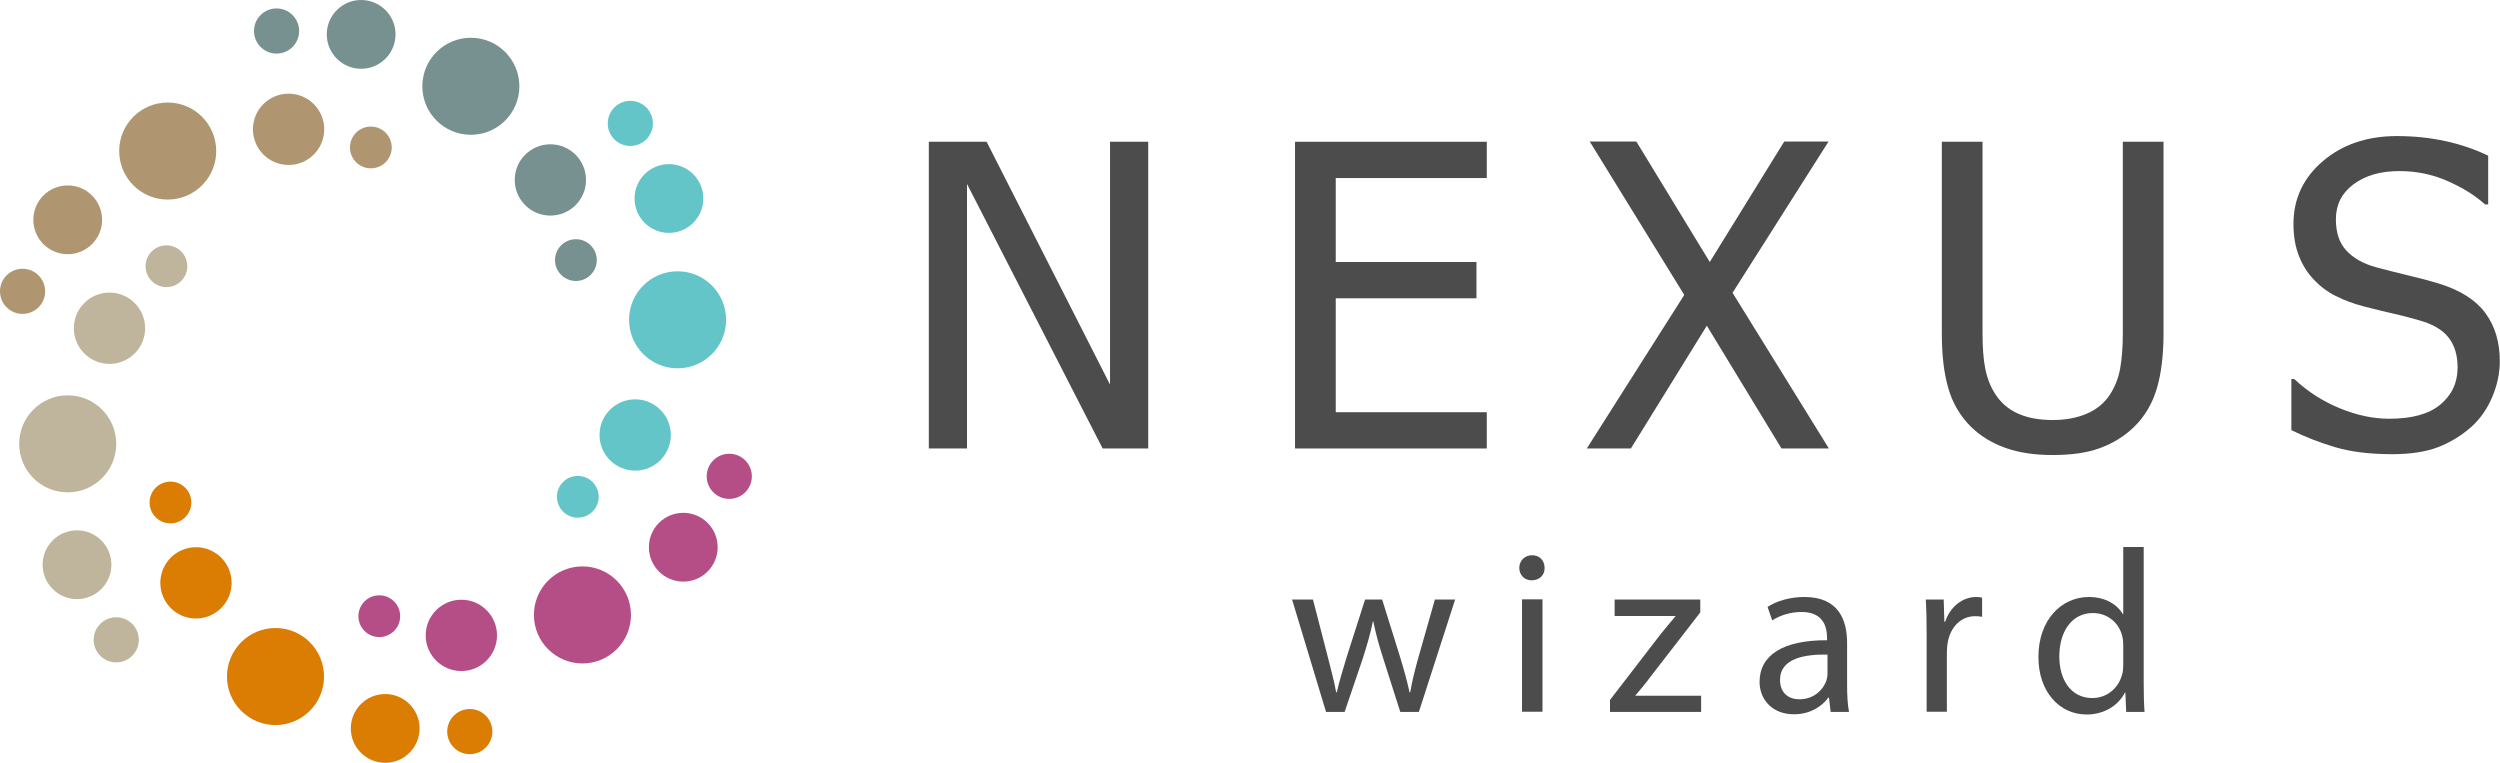
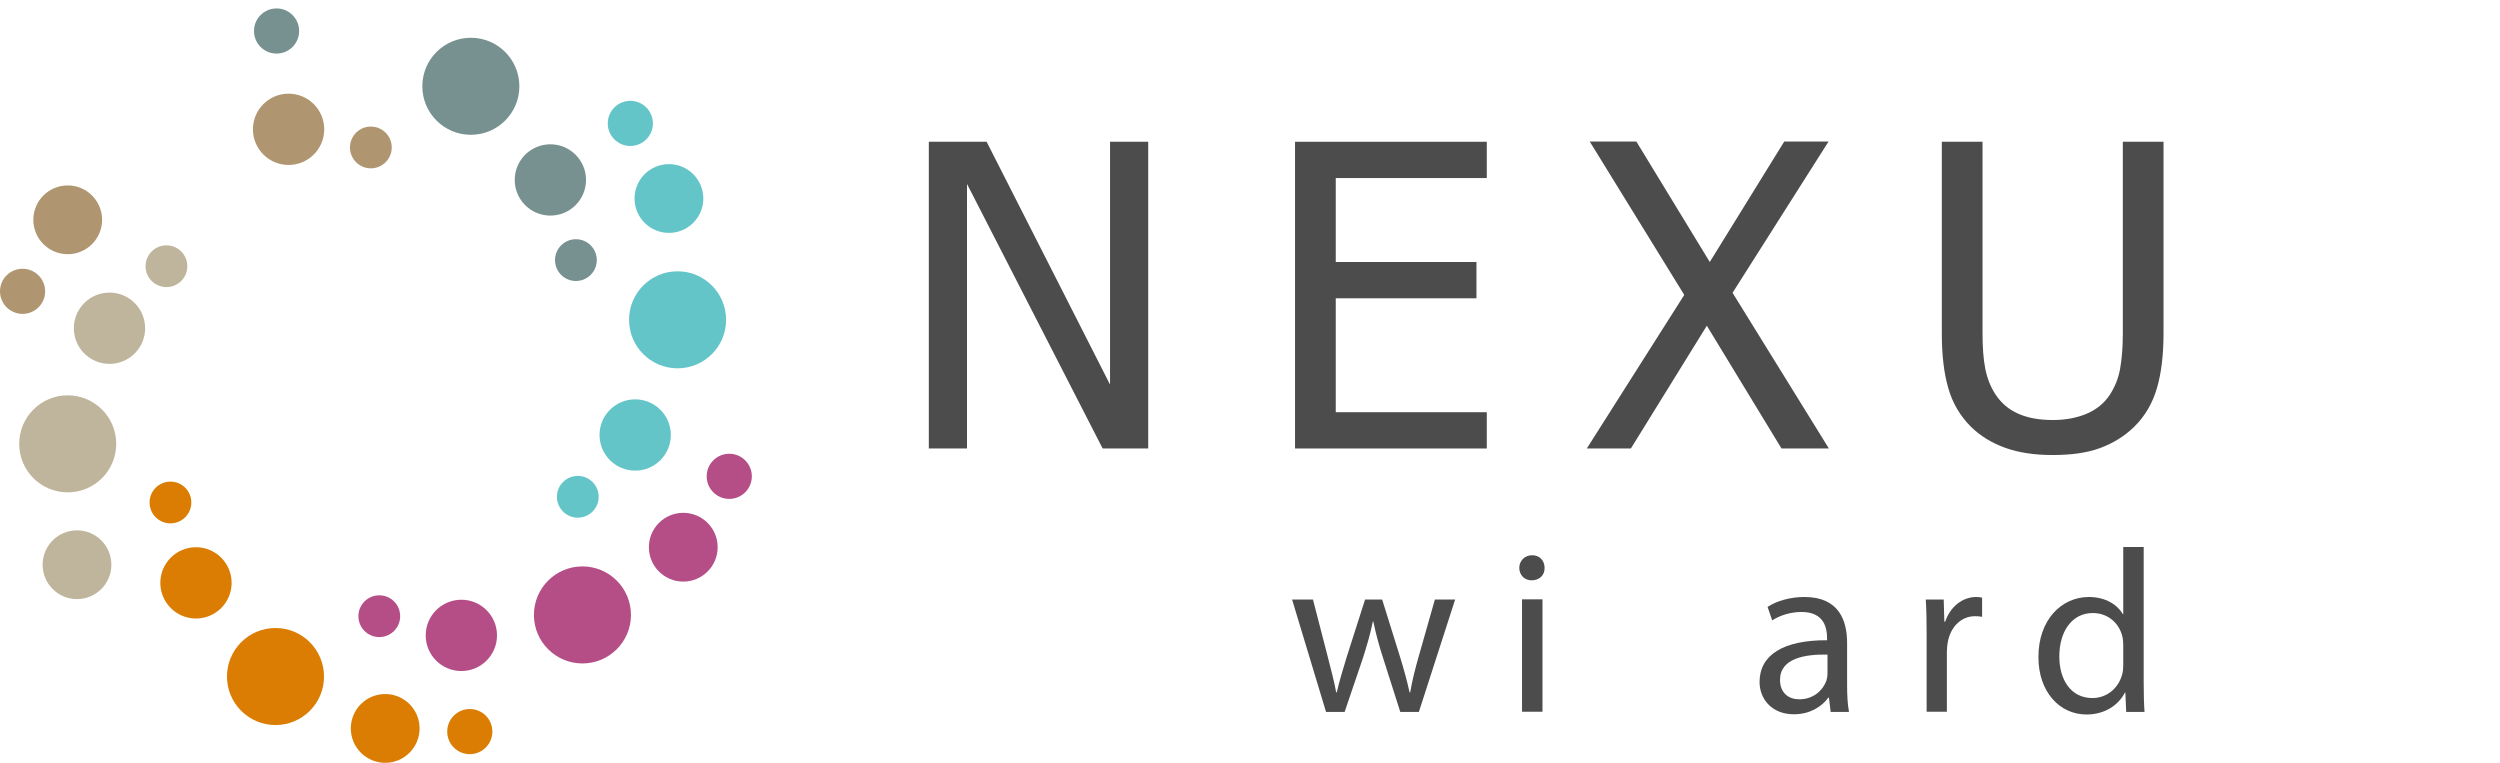
<svg xmlns="http://www.w3.org/2000/svg" id="Layer_2" data-name="Layer 2" viewBox="0 0 118.51 36.15">
  <defs>
    <style>
      .cls-1 {
        fill: #bfb59c;
      }

      .cls-2 {
        fill: #b54d86;
      }

      .cls-3, .cls-4 {
        fill: #18a8ae;
      }

      .cls-3, .cls-5 {
        opacity: .67;
      }

      .cls-6 {
        fill: #779090;
      }

      .cls-7 {
        opacity: .7;
      }

      .cls-8 {
        fill: #da7d02;
      }

      .cls-9 {
        fill: #af9670;
      }
    </style>
  </defs>
  <g id="Group_3" data-name="Group 3" class="cls-7">
    <g id="NEXUS">
      <g>
        <path d="M62.24,28.42l.7,2.71c.15.59.3,1.14.4,1.69h.03c.12-.54.3-1.11.47-1.68l.87-2.72h.81l.83,2.66c.2.64.35,1.2.47,1.74h.03c.09-.54.23-1.1.41-1.73l.76-2.67h.96l-1.72,5.33h-.88l-.81-2.54c-.19-.59-.34-1.12-.47-1.75h-.02c-.13.64-.3,1.19-.48,1.76l-.86,2.53h-.88l-1.61-5.33h.99Z" />
        <path d="M73.22,26.92c.01.33-.23.59-.62.59-.34,0-.58-.26-.58-.59s.25-.6.61-.6.59.26.59.6ZM72.15,33.74v-5.33h.97v5.33h-.97Z" />
-         <path d="M76.32,33.18l2.41-3.13c.23-.29.45-.54.69-.83v-.02h-2.88v-.78h4.06v.61s-2.39,3.09-2.39,3.09c-.22.3-.44.56-.68.84v.02h3.11v.77h-4.32v-.56Z" />
        <path d="M86.78,33.74l-.08-.67h-.03c-.3.42-.87.79-1.63.79-1.08,0-1.63-.76-1.63-1.53,0-1.29,1.14-1.99,3.2-1.98v-.11c0-.44-.12-1.23-1.21-1.23-.5,0-1.01.15-1.39.4l-.22-.64c.44-.29,1.08-.47,1.75-.47,1.63,0,2.02,1.11,2.02,2.18v1.99c0,.46.02.91.09,1.28h-.88ZM86.63,31.03c-1.06-.02-2.25.17-2.25,1.2,0,.63.42.92.91.92.69,0,1.13-.44,1.29-.89.03-.1.05-.21.05-.31v-.92Z" />
        <path d="M91.33,30.08c0-.63-.01-1.17-.04-1.66h.85l.03,1.05h.04c.24-.72.83-1.17,1.47-1.17.11,0,.19.01.28.03v.91c-.1-.02-.2-.03-.33-.03-.68,0-1.17.52-1.3,1.24-.02.13-.04.29-.04.45v2.84h-.96v-3.66Z" />
        <path d="M101.62,25.93v6.44c0,.47.01,1.01.04,1.38h-.87l-.04-.92h-.02c-.3.59-.95,1.04-1.82,1.04-1.29,0-2.28-1.09-2.28-2.71-.01-1.77,1.09-2.86,2.39-2.86.81,0,1.36.38,1.61.81h.02v-3.18h.97ZM100.65,30.59c0-.12-.01-.29-.04-.41-.14-.62-.67-1.12-1.4-1.12-1,0-1.59.88-1.59,2.06,0,1.08.53,1.97,1.57,1.97.65,0,1.24-.43,1.42-1.16.03-.13.04-.26.04-.42v-.92Z" />
      </g>
      <g>
        <path d="M54.44,21.26h-2.17l-6.43-12.54v12.54h-1.81V6.72h2.74l5.85,11.51V6.72h1.81v14.54Z" />
        <path d="M61.39,21.26V6.72h9.09v1.72h-7.16v3.98h6.67v1.72h-6.67v5.4h7.16v1.72h-9.09Z" />
        <path d="M86.67,21.26h-2.22l-3.54-5.82-3.6,5.82h-2.09l4.62-7.28-4.48-7.27h2.21l3.48,5.71,3.53-5.71h2.1l-4.55,7.17,4.56,7.37Z" />
        <path d="M97.3,21.57c-.85,0-1.6-.11-2.24-.34s-1.18-.56-1.63-1c-.51-.51-.87-1.12-1.07-1.82-.21-.71-.31-1.58-.31-2.61V6.72h1.93v9.07c0,.67.04,1.24.13,1.69s.25.87.5,1.24c.26.39.61.69,1.06.89.45.2.99.3,1.64.3.61,0,1.14-.1,1.61-.3.47-.2.83-.5,1.09-.89.24-.37.41-.78.49-1.23s.13-1,.13-1.65V6.72h1.93v9.07c0,1.01-.1,1.88-.31,2.6s-.56,1.33-1.08,1.84c-.46.45-1,.78-1.62,1.01s-1.37.33-2.26.33Z" />
-         <path d="M113.39,21.53c-1.05,0-1.95-.11-2.69-.33s-1.43-.49-2.08-.81v-2.42h.14c.64.6,1.36,1.06,2.17,1.39s1.58.49,2.33.49c1.07,0,1.88-.22,2.42-.67s.82-1.03.82-1.76c0-.58-.14-1.05-.43-1.42s-.74-.63-1.37-.81c-.45-.13-.86-.24-1.23-.32s-.84-.2-1.4-.34c-.5-.13-.95-.3-1.35-.5s-.75-.47-1.05-.79c-.3-.32-.53-.69-.7-1.13s-.25-.93-.25-1.5c0-1.18.46-2.17,1.38-2.96s2.09-1.2,3.52-1.2c.81,0,1.58.08,2.31.24s1.4.39,2.02.69v2.31h-.15c-.46-.42-1.05-.79-1.78-1.11s-1.48-.47-2.28-.47c-.9,0-1.62.21-2.18.63s-.83.97-.83,1.66c0,.62.16,1.11.49,1.47s.8.63,1.42.8c.41.11.91.24,1.5.38s1.08.27,1.47.39c1,.31,1.74.77,2.2,1.39s.69,1.38.69,2.29c0,.57-.12,1.13-.35,1.68s-.55,1.02-.97,1.41c-.47.42-1,.75-1.59.98s-1.33.34-2.21.34Z" />
      </g>
    </g>
  </g>
  <g id="Layer_6" data-name="Layer 6">
    <circle class="cls-6" cx="13.11" cy="1.47" r="1.07" />
-     <circle class="cls-6" cx="17.12" cy="1.63" r="1.63" />
    <circle class="cls-6" cx="22.32" cy="4.09" r="2.3" />
    <circle class="cls-6" cx="26.09" cy="8.53" r="1.69" />
    <circle class="cls-6" cx="27.3" cy="12.33" r=".99" />
  </g>
  <g id="Layer_8" data-name="Layer 8">
    <g>
      <circle class="cls-3" cx="29.88" cy="5.85" r="1.07" />
      <g class="cls-5">
        <circle class="cls-4" cx="31.71" cy="9.41" r="1.63" />
      </g>
      <g class="cls-5">
        <circle class="cls-4" cx="32.12" cy="15.16" r="2.3" />
      </g>
      <g class="cls-5">
        <circle class="cls-4" cx="30.11" cy="20.62" r="1.69" />
      </g>
      <g class="cls-5">
        <circle class="cls-4" cx="27.39" cy="23.55" r=".99" />
      </g>
    </g>
  </g>
  <g id="Layer_9" data-name="Layer 9">
    <circle class="cls-2" cx="34.57" cy="22.58" r="1.07" />
    <circle class="cls-2" cx="32.39" cy="25.94" r="1.63" />
    <circle class="cls-2" cx="27.61" cy="29.15" r="2.3" />
    <circle class="cls-2" cx="21.87" cy="30.12" r="1.69" />
    <circle class="cls-2" cx="17.98" cy="29.21" r=".99" />
    <circle class="cls-8" cx="22.27" cy="34.68" r="1.07" />
    <circle class="cls-8" cx="18.26" cy="34.53" r="1.63" />
    <circle class="cls-8" cx="13.06" cy="32.07" r="2.3" />
    <circle class="cls-8" cx="9.29" cy="27.63" r="1.69" />
    <circle class="cls-8" cx="8.08" cy="23.82" r=".99" />
-     <circle class="cls-1" cx="5.51" cy="30.33" r="1.07" />
    <circle class="cls-1" cx="3.65" cy="26.77" r="1.63" />
    <circle class="cls-1" cx="3.21" cy="21.04" r="2.3" />
    <circle class="cls-1" cx="5.19" cy="15.56" r="1.69" />
    <circle class="cls-1" cx="7.89" cy="12.62" r=".99" />
    <circle class="cls-9" cx="1.07" cy="13.81" r="1.07" />
    <circle class="cls-9" cx="3.21" cy="10.42" r="1.63" />
-     <circle class="cls-9" cx="7.95" cy="7.16" r="2.3" />
    <circle class="cls-9" cx="13.68" cy="6.13" r="1.69" />
    <circle class="cls-9" cx="17.58" cy="6.99" r=".99" />
  </g>
</svg>